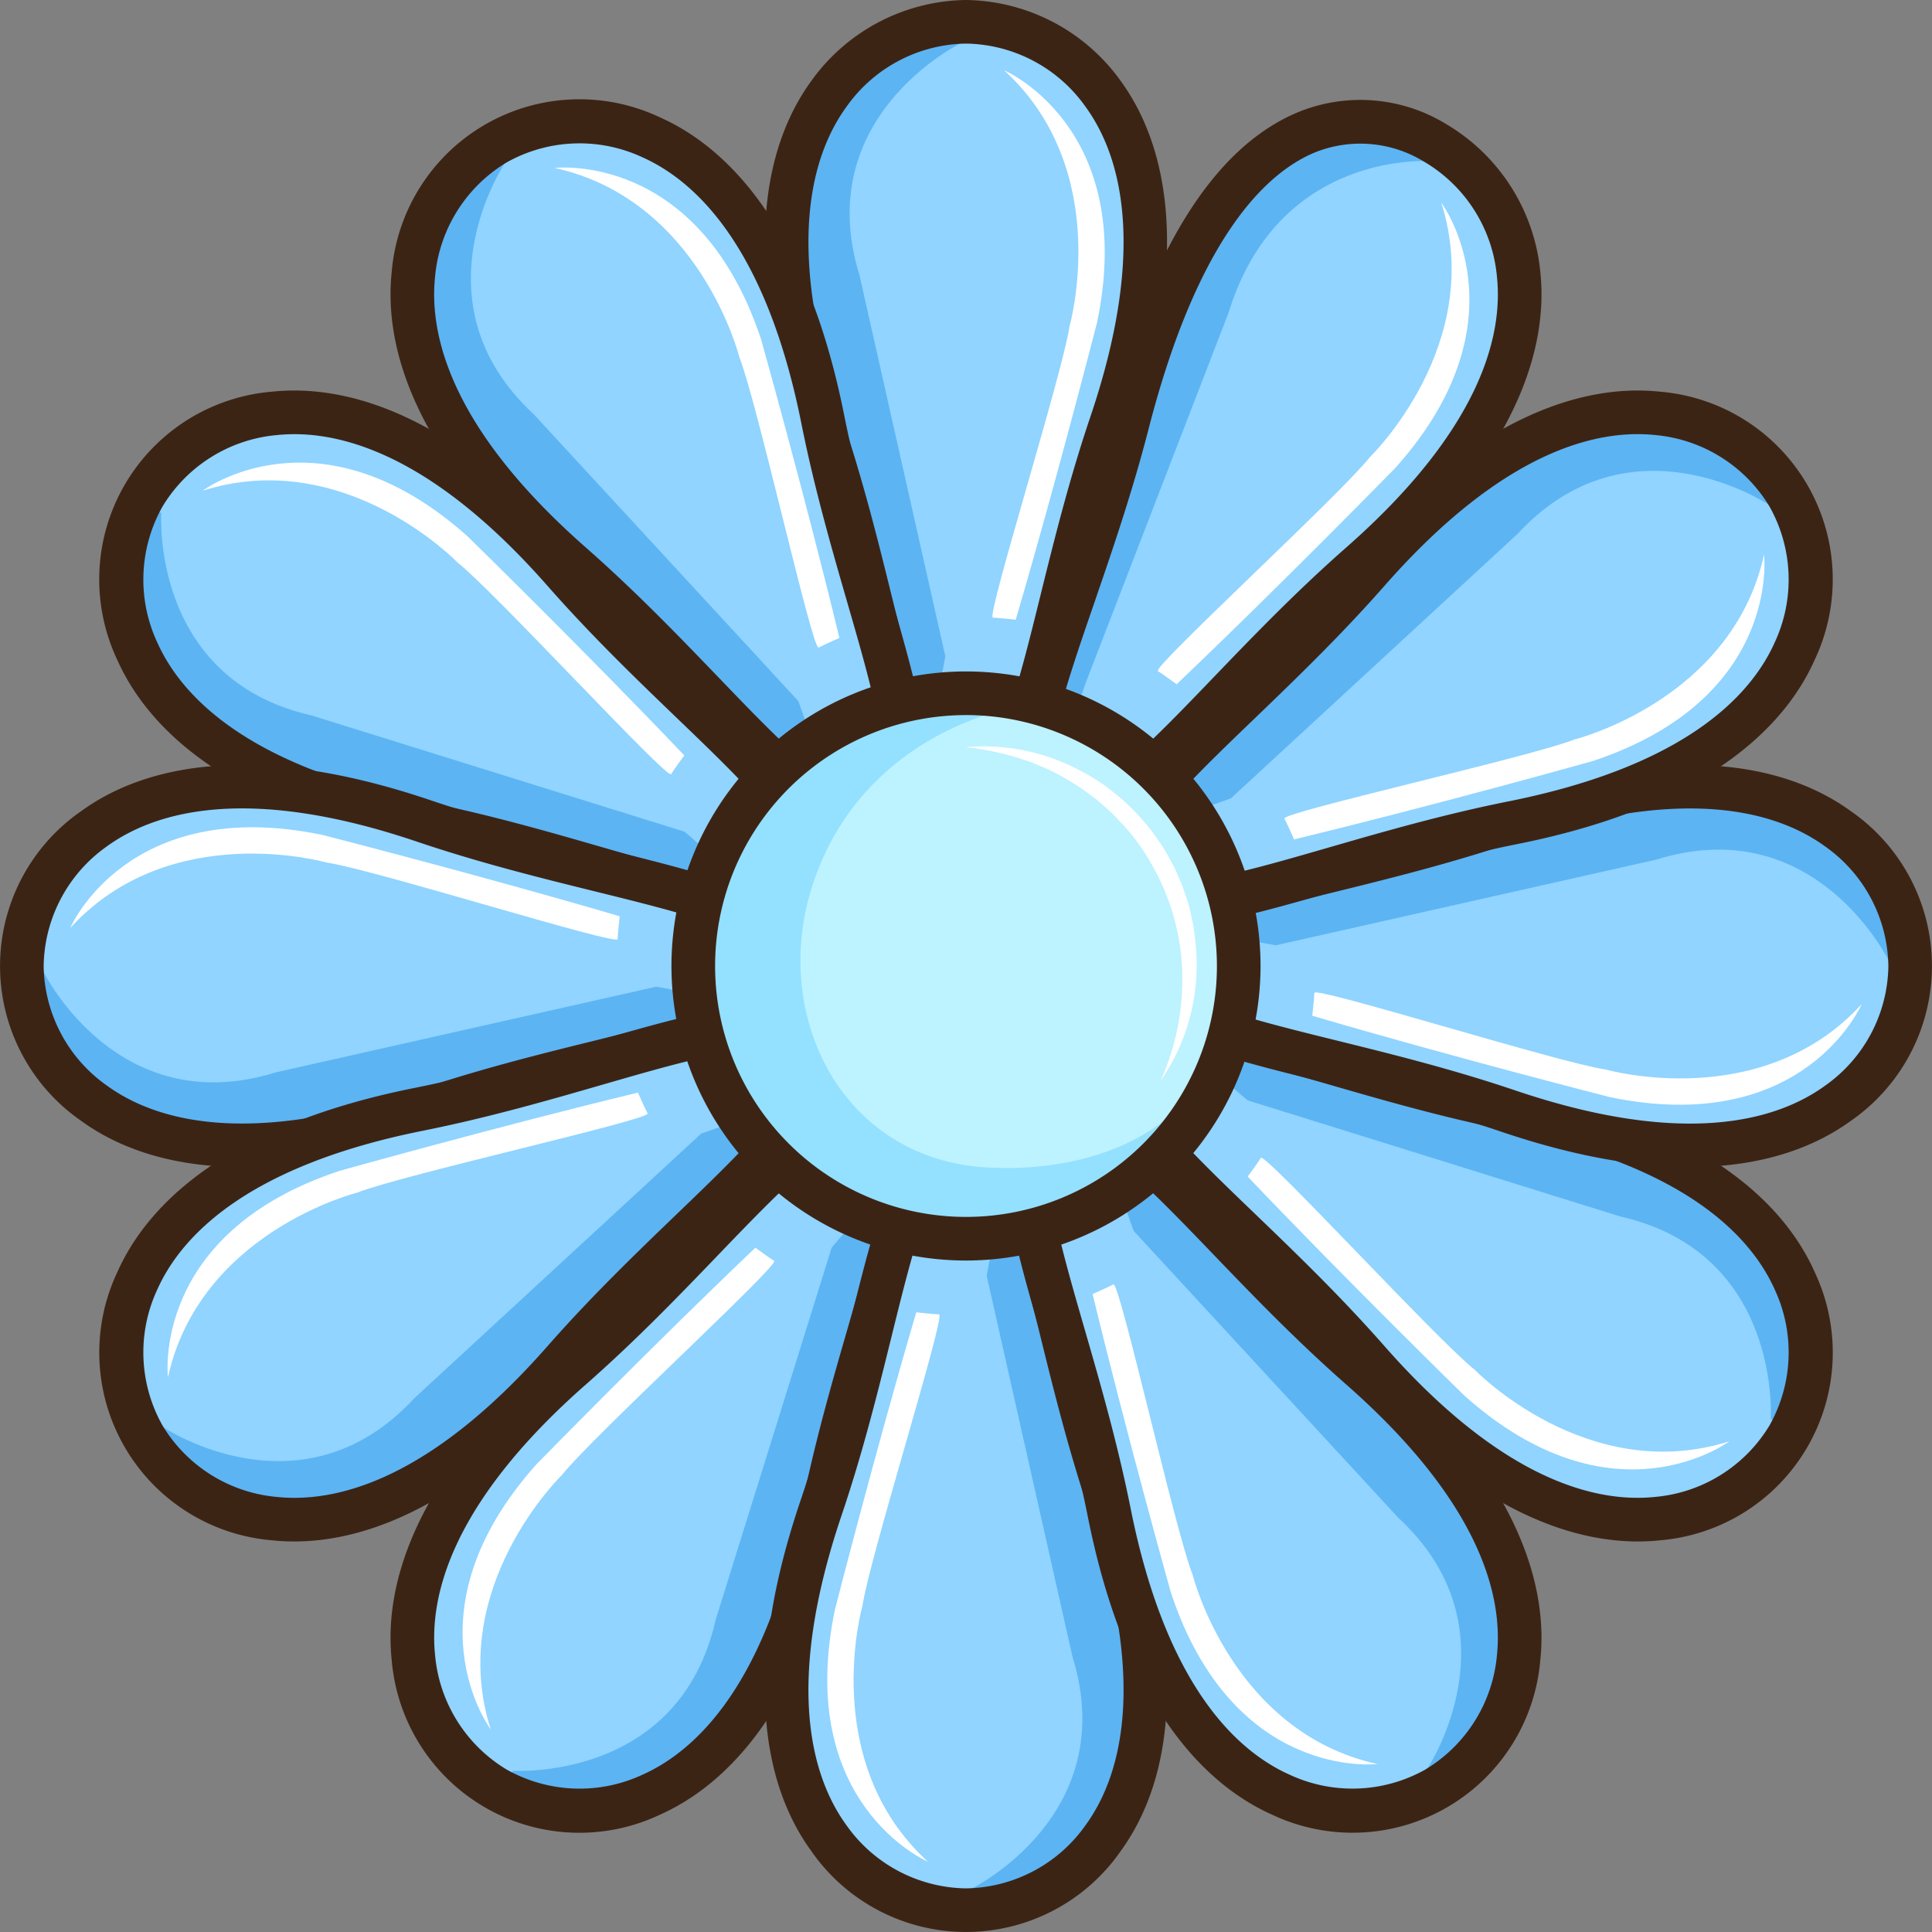
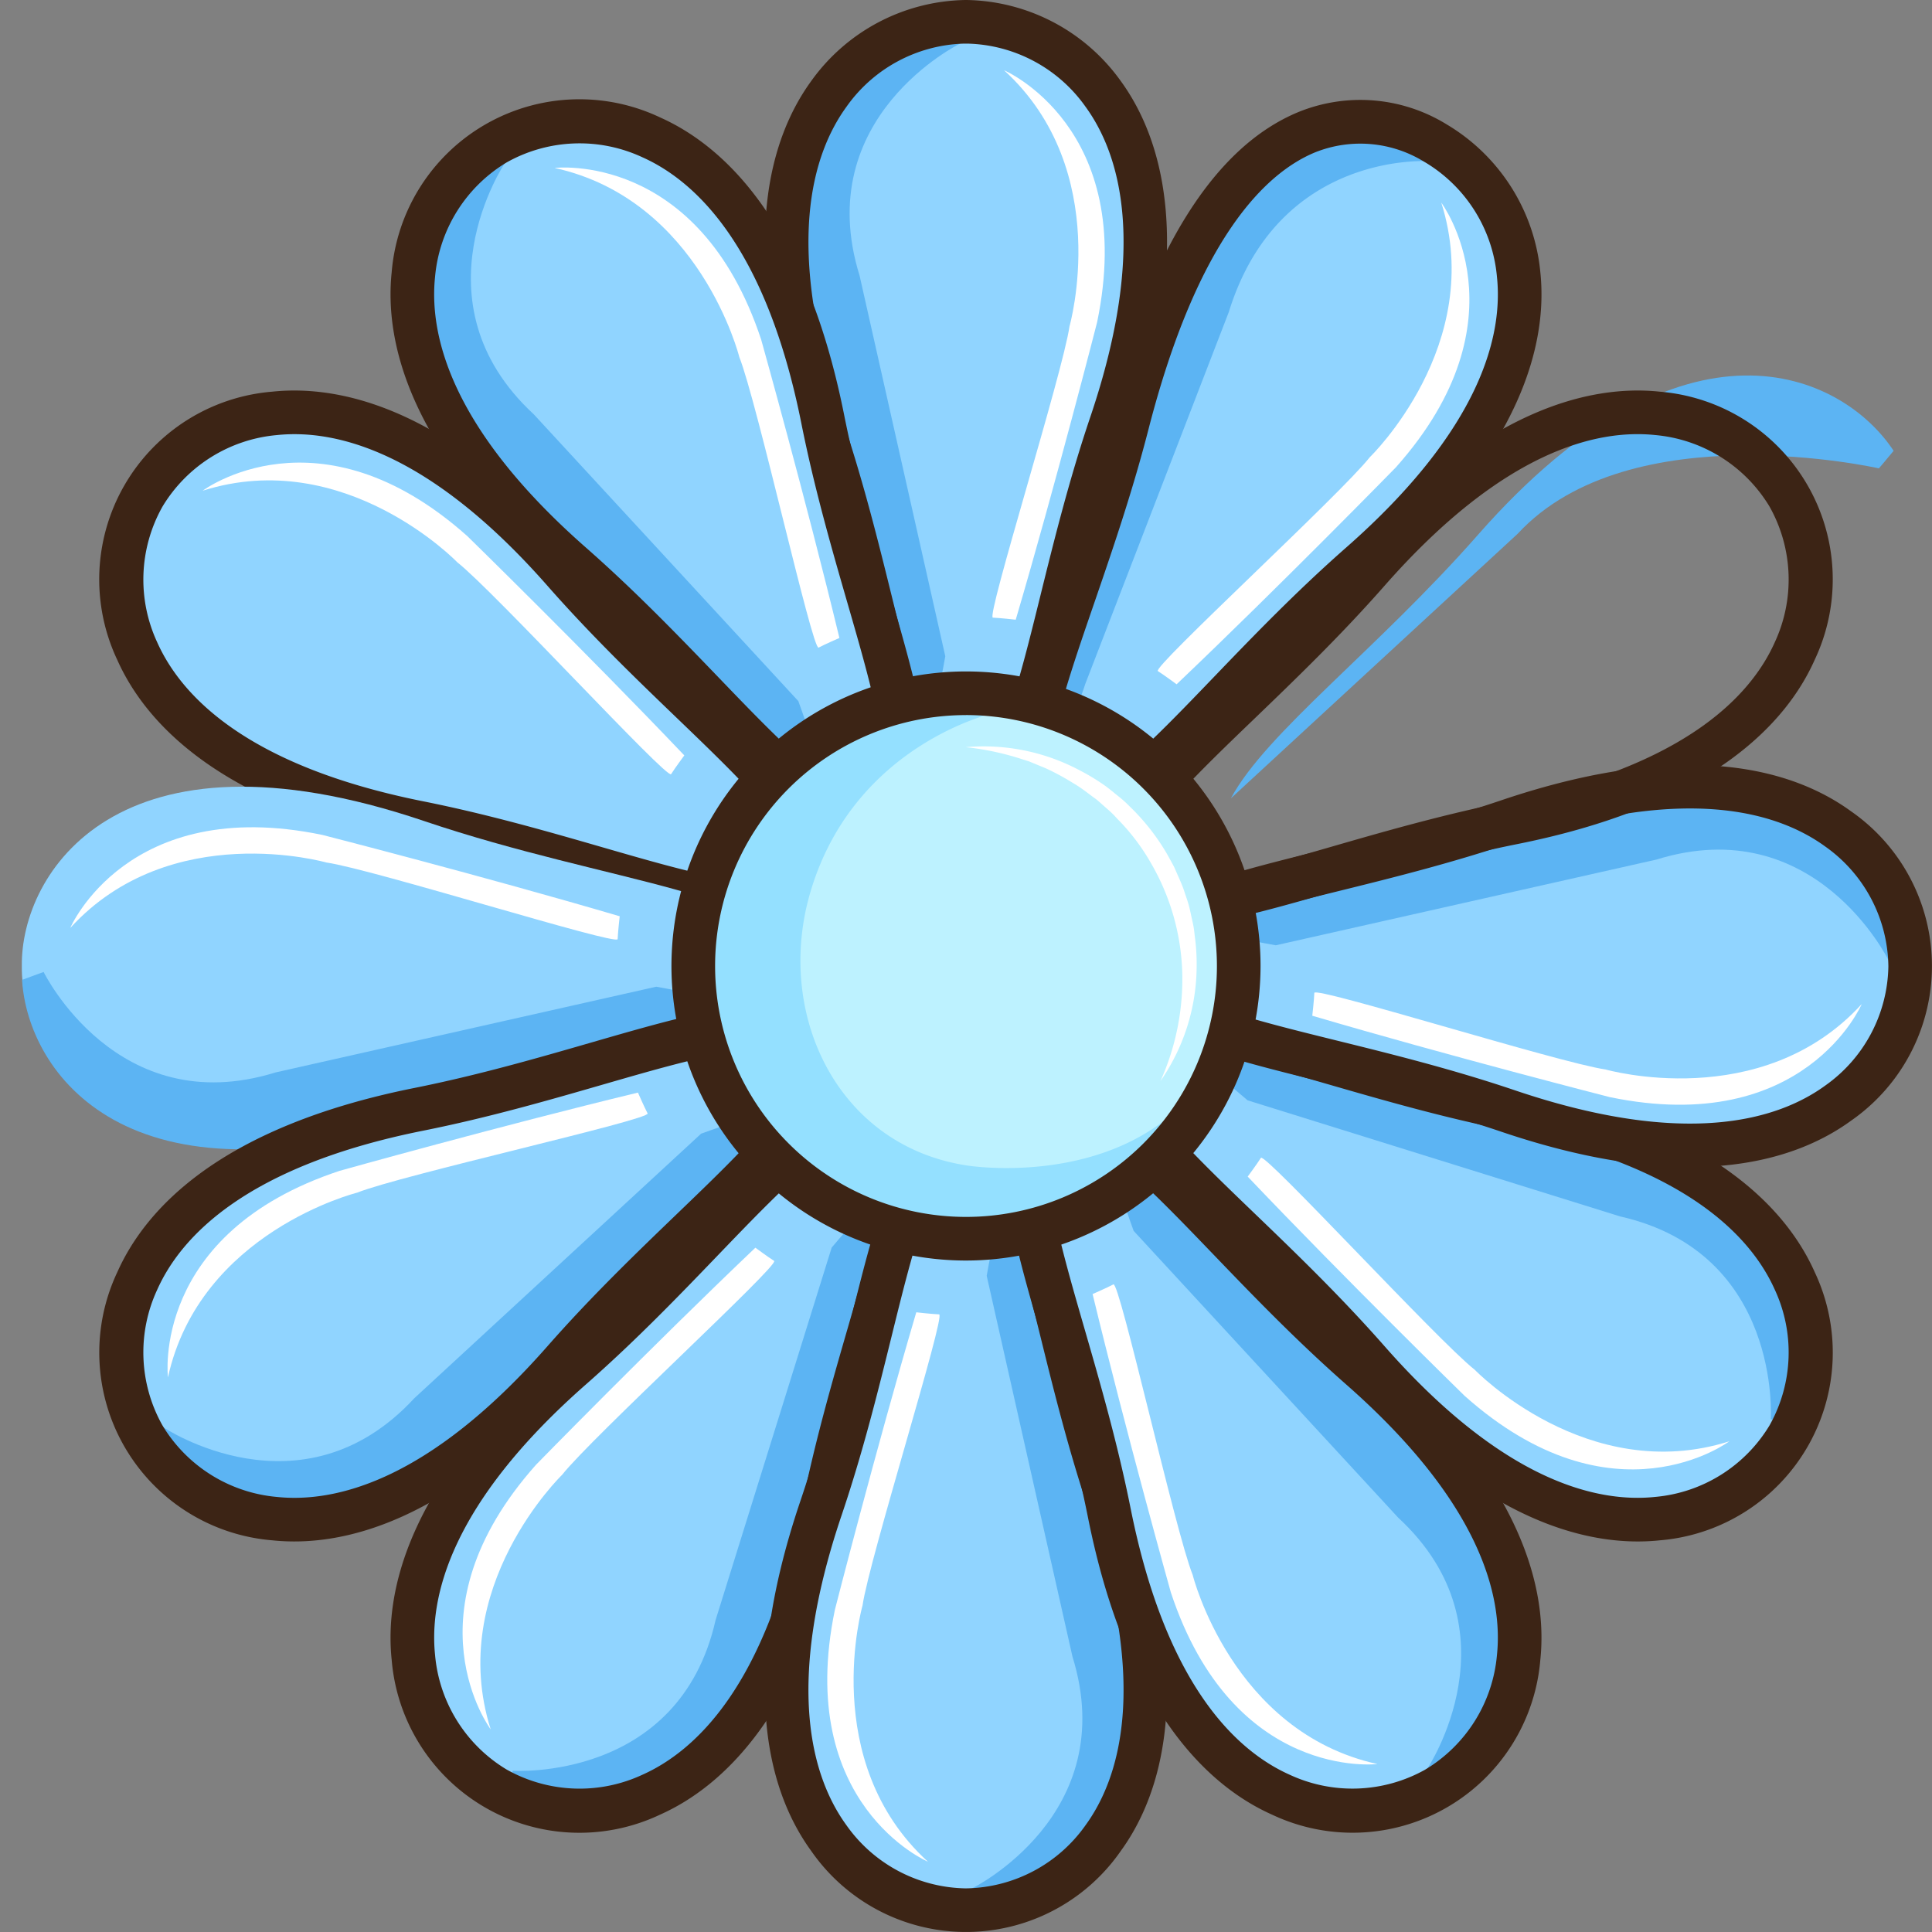
<svg xmlns="http://www.w3.org/2000/svg" id="flower3" width="200" height="200" viewBox="0 0 200 200">
  <rect x="0" y="0" width="200" height="200" fill="#808080" stroke="none" />
  <path id="Path_768" data-name="Path 768" d="M418,232.44c-6.55,19.353-7.417,37.107-15,39.446a.031.031,0,0,1-.026-.009c0,.009-.009.009-.019.009a7.71,7.71,0,0,1-4.147-3.614c-4.084-6.587-5.737-20.716-10.85-35.832-10.363-30.654,4.382-41,13.994-41.567.343-.028.678-.028,1-.028H403C412.533,190.727,428.732,200.692,418,232.44Z" transform="translate(-302.979 -188.585)" fill="#90d4ff" />
  <path id="Path_769" data-name="Path 769" d="M392.377,217.108l8.872,39.4s-1.193,6.7-2.44,11.754c-4.084-6.587-5.737-20.716-10.85-35.832-10.363-30.654,4.382-41,13.994-41.567.488,1.282.813,2.231.813,2.231S387.272,200.691,392.377,217.108Z" transform="translate(-303.393 -188.575)" fill="#5cb4f3" />
  <path id="Path_770" data-name="Path 770" d="M403.794,274.944h-.042a2.277,2.277,0,0,1-.666-.1c-6.266-1.938-8.419-10.652-11.4-22.714-1.366-5.527-2.914-11.791-5.071-18.171-6.6-19.526-3.033-30.449,1.126-36.175a20.021,20.021,0,0,1,15.858-8.4h.349a20.021,20.021,0,0,1,15.856,8.4c4.16,5.726,7.732,16.649,1.126,36.175-2.157,6.38-3.705,12.644-5.071,18.171-2.981,12.061-5.135,20.776-11.4,22.714A2.276,2.276,0,0,1,403.794,274.944Zm-.236-81.046a15.422,15.422,0,0,0-12.162,6.542c-3.532,4.863-6.488,14.374-.5,32.071,2.217,6.559,3.79,12.922,5.178,18.536,2.285,9.251,4.277,17.313,7.7,19.2,3.423-1.89,5.414-9.952,7.7-19.2,1.389-5.614,2.96-11.976,5.179-18.536,5.986-17.7,3.032-27.208-.5-32.071a15.43,15.43,0,0,0-12.194-6.542l-.182,0C403.689,193.9,403.627,193.9,403.558,193.9Zm.236-2.257h0Z" transform="translate(-303.773 -189.382)" fill="#3c2415" />
  <path id="Path_771" data-name="Path 771" d="M369.121,199.767l-.019.011-.017.009c-8.311,4.668-17.363,21.4,7.808,43.52,15.348,13.489,24.979,28.426,32.714,26.666l.014-.017.022,0c5.391-5.819-2.727-21.629-6.735-41.663C396.333,195.43,377.318,194.9,369.121,199.767Z" transform="translate(-317.691 -184.937)" fill="#90d4ff" />
  <path id="Path_772" data-name="Path 772" d="M373.059,226.852l27.383,29.685s2.319,6.4,3.764,11.4c-6.829-3.662-15.326-15.073-27.312-25.606-24.3-21.366-16.7-37.7-8.665-43,1.065.868,1.82,1.527,1.82,1.527S360.43,215.186,373.059,226.852Z" transform="translate(-317.798 -183.957)" fill="#5cb4f3" />
  <path id="Path_773" data-name="Path 773" d="M409.087,273.176c-5.78,0-11.615-6.068-19.41-14.174-3.946-4.1-8.419-8.756-13.478-13.2-15.482-13.608-17.851-24.852-17.111-31.89a19.5,19.5,0,0,1,27.768-16.032c6.465,2.879,15.019,10.552,19.062,30.765,1.321,6.6,3.113,12.8,4.694,18.274,3.449,11.933,5.94,20.557,1.483,25.367a2.246,2.246,0,0,1-.548.433,2.21,2.21,0,0,1-.643.255A8.181,8.181,0,0,1,409.087,273.176Zm1.33-2.423h0Zm-39.438-68.2a15.412,15.412,0,0,0-7.4,11.825c-.627,5.978,1.568,15.692,15.6,28.026,5.2,4.571,9.744,9.3,13.753,13.464,6.564,6.825,12.289,12.78,16.2,12.78l.073,0c2.018-3.35-.287-11.326-2.933-20.479-1.605-5.555-3.426-11.851-4.782-18.642-3.665-18.319-10.981-25.079-16.471-27.524a15.409,15.409,0,0,0-13.95.5v0l-.048.028h0Zm-1.062-1.993h0Z" transform="translate(-318.541 -185.733)" fill="#3c2415" />
  <path id="Path_774" data-name="Path 774" d="M344.6,224.274l-.011.017-.009.019c-4.864,8.2-4.339,27.213,28.522,33.786,20.036,4.008,35.846,12.128,41.663,6.735l0-.022.017-.014c1.758-7.733-13.177-17.366-26.666-32.712C366,206.911,349.266,215.963,344.6,224.274Z" transform="translate(-329.748 -172.879)" fill="#90d4ff" />
-   <path id="Path_775" data-name="Path 775" d="M362.041,243.231,400.6,255.249s5.209,4.384,8.959,7.988c-7.744.244-20.808-5.389-36.456-8.518-31.728-6.354-33.315-24.294-29-32.9,1.355.219,2.338.411,2.338.411S345.271,239.444,362.041,243.231Z" transform="translate(-329.748 -169.154)" fill="#5cb4f3" />
  <path id="Path_776" data-name="Path 776" d="M415.624,268.37c-5,2.891-13.093.553-23.9-2.57-5.47-1.581-11.669-3.373-18.273-4.694-20.212-4.044-27.885-12.6-30.764-19.061a19.5,19.5,0,0,1,16.031-27.769c7.038-.74,18.284,1.629,31.892,17.112,4.445,5.059,9.1,9.532,13.2,13.478,8.954,8.611,15.424,14.833,13.97,21.227a2.411,2.411,0,0,1-.688,1.19A8.155,8.155,0,0,1,415.624,268.37Zm-.059-2.764.008,0Zm-68.252-39.339a15.407,15.407,0,0,0-.5,13.94c2.444,5.491,9.2,12.806,27.524,16.471,6.789,1.358,13.086,3.177,18.641,4.782,9.1,2.63,17.034,4.923,20.419,2.97l.062-.037c.074-3.911-5.912-9.666-12.778-16.27-4.169-4.008-8.892-8.551-13.464-13.752-12.333-14.033-22.048-16.23-28.026-15.6a15.41,15.41,0,0,0-11.83,7.409l0,0-.026.046h0Zm-1.917-1.2.008,0Z" transform="translate(-330.545 -173.73)" fill="#3c2415" />
  <path id="Path_777" data-name="Path 777" d="M335.656,258.146v.042c-.114,9.532,9.85,25.736,41.6,15,19.354-6.545,37.1-7.418,39.449-15l-.008-.02.008-.022c-2.344-7.577-20.095-8.45-39.449-15C345.507,232.412,335.542,248.616,335.656,258.146Z" transform="translate(-333.396 -158.167)" fill="#90d4ff" />
  <path id="Path_778" data-name="Path 778" d="M361.919,262.146l39.4-8.872s6.7,1.193,11.754,2.44c-6.587,4.084-20.717,5.737-35.832,10.852-30.654,10.362-41-4.382-41.569-14,1.284-.487,2.233-.813,2.233-.813S345.5,267.251,361.919,262.146Z" transform="translate(-333.387 -151.13)" fill="#5cb4f3" />
-   <path id="Path_779" data-name="Path 779" d="M418.924,261.326c-2.889,5.006-11.063,7.024-21.981,9.722-5.527,1.366-11.792,2.914-18.171,5.073-19.526,6.6-30.45,3.032-36.175-1.126a19.5,19.5,0,0,1,0-32.065c5.725-4.16,16.649-7.73,36.175-1.126,6.38,2.159,12.645,3.707,18.172,5.073,12.06,2.981,20.773,5.133,22.711,11.4a2.238,2.238,0,0,1,.1.691,2.192,2.192,0,0,1-.1.685A8.122,8.122,0,0,1,418.924,261.326Zm-1.434-2.364,0-.008Zm-78.777.057a15.4,15.4,0,0,0,6.541,12.319c4.863,3.534,14.373,6.488,32.071.5,6.559-2.219,12.922-3.792,18.536-5.178,9.194-2.273,17.213-4.254,19.167-7.638l.036-.063c-1.891-3.422-9.952-5.416-19.2-7.7-5.615-1.388-11.978-2.96-18.537-5.179-17.7-5.986-27.208-3.03-32.071.5a15.409,15.409,0,0,0-6.542,12.33l0,0v.054h0Zm-2.259-.077,0-.008Z" transform="translate(-334.193 -158.962)" fill="#3c2415" />
  <path id="Path_780" data-name="Path 780" d="M344.579,296.924l.009.017.011.017c4.666,8.311,21.4,17.363,43.52-7.808,13.489-15.348,28.424-24.979,26.666-32.714l-.017-.014,0-.022c-5.817-5.391-21.627,2.729-41.663,6.737C340.24,269.711,339.715,288.725,344.579,296.924Z" transform="translate(-329.748 -148.353)" fill="#90d4ff" />
  <path id="Path_781" data-name="Path 781" d="M371.662,290.437l29.687-27.385s6.4-2.319,11.4-3.764c-3.662,6.83-15.073,15.326-25.606,27.312-21.366,24.3-37.7,16.706-43,8.665.867-1.065,1.527-1.82,1.527-1.82S360,303.065,371.662,290.437Z" transform="translate(-328.768 -145.696)" fill="#5cb4f3" />
  <path id="Path_782" data-name="Path 782" d="M417.988,258.552c0,5.78-6.068,11.616-14.174,19.41-4.1,3.946-8.756,8.421-13.2,13.478-13.608,15.482-24.854,17.851-31.89,17.112a19.5,19.5,0,0,1-16.032-27.769c2.879-6.463,10.552-15.019,30.765-19.062,6.6-1.321,12.8-3.112,18.274-4.694,11.933-3.449,20.557-5.939,25.367-1.483a2.4,2.4,0,0,1,.688,1.191A8.177,8.177,0,0,1,417.988,258.552Zm-2.423-1.33v0Zm-68.2,39.438a15.412,15.412,0,0,0,11.825,7.4c5.978.629,15.692-1.568,28.026-15.6,4.57-5.2,9.3-9.744,13.463-13.752,6.826-6.565,12.78-12.29,12.78-16.2v-.073c-3.35-2.02-11.326.286-20.479,2.931-5.555,1.605-11.853,3.426-18.642,4.784-18.319,3.665-25.079,10.98-27.524,16.47a15.409,15.409,0,0,0,.5,13.95v0l.028.046h0Zm-1.993,1.063v0Z" transform="translate(-330.544 -149.099)" fill="#3c2415" />
  <path id="Path_783" data-name="Path 783" d="M369.086,329.058l.017.009.019.011c8.2,4.864,27.211,4.337,33.786-28.523,4.008-20.036,12.126-35.844,6.735-41.663l-.022,0-.014-.017c-7.735-1.76-17.366,13.175-32.714,26.664C351.723,307.659,360.775,324.39,369.086,329.058Z" transform="translate(-317.691 -143.907)" fill="#90d4ff" />
  <path id="Path_784" data-name="Path 784" d="M388.043,309.72l12.017-38.557s4.385-5.209,7.99-8.959c.244,7.746-5.389,20.81-8.518,36.456-6.354,31.729-24.294,33.315-32.9,29,.218-1.355.411-2.339.411-2.339S384.256,326.49,388.043,309.72Z" transform="translate(-313.965 -142.013)" fill="#5cb4f3" />
  <path id="Path_785" data-name="Path 785" d="M413.182,259.627c2.891,5,.553,13.094-2.57,23.9-1.581,5.47-3.373,11.669-4.694,18.273-4.044,20.212-12.6,27.887-19.062,30.765a19.5,19.5,0,0,1-27.768-16.032c-.74-7.038,1.629-18.284,17.112-31.892,5.057-4.445,9.532-9.1,13.478-13.2,8.611-8.954,14.832-15.424,21.227-13.97a2.247,2.247,0,0,1,.647.26,2.2,2.2,0,0,1,.542.43A8.138,8.138,0,0,1,413.182,259.627Zm-2.764.06,0-.008Zm-39.339,68.252a15.411,15.411,0,0,0,13.94.5c5.491-2.444,12.806-9.2,16.47-27.525,1.358-6.788,3.178-13.086,4.784-18.641,2.63-9.1,4.923-17.034,2.968-20.417l-.036-.063c-3.911-.073-9.666,5.912-16.27,12.778-4.008,4.169-8.552,8.894-13.753,13.464-14.031,12.333-16.229,22.048-15.6,28.026a15.408,15.408,0,0,0,7.409,11.83h0l.048.026h0Zm-1.2,1.918,0-.008Z" transform="translate(-318.541 -144.707)" fill="#3c2415" />
  <path id="Path_786" data-name="Path 786" d="M402.958,340.986H403c9.53.114,25.736-9.849,15-41.594-6.547-19.356-7.42-37.107-15-39.451l-.02.009-.022-.009c-7.577,2.344-8.45,20.095-15,39.451C377.224,331.138,393.428,341.1,402.958,340.986Z" transform="translate(-302.979 -143.246)" fill="#90d4ff" />
  <path id="Path_787" data-name="Path 787" d="M406.957,313.438l-8.872-39.4s1.193-6.7,2.44-11.754c4.084,6.587,5.737,20.717,10.85,35.832,10.363,30.654-4.382,41-13.994,41.569-.488-1.283-.813-2.231-.813-2.231S412.063,329.854,406.957,313.438Z" transform="translate(-295.942 -141.97)" fill="#5cb4f3" />
  <path id="Path_788" data-name="Path 788" d="M406.138,259.314c5,2.888,7.024,11.063,9.722,21.98,1.366,5.527,2.914,11.793,5.071,18.171,6.6,19.526,3.033,30.45-1.125,36.175a19.5,19.5,0,0,1-32.065,0c-4.159-5.725-7.73-16.647-1.126-36.175,2.159-6.378,3.707-12.644,5.073-18.172,2.981-12.06,5.133-20.773,11.4-22.71a2.241,2.241,0,0,1,.691-.1,2.3,2.3,0,0,1,.685.1A8.213,8.213,0,0,1,406.138,259.314Zm-2.364,1.434-.008,0Zm.056,78.777a15.41,15.41,0,0,0,12.321-6.541c3.534-4.863,6.488-14.374.5-32.073-2.219-6.558-3.792-12.922-5.178-18.535-2.273-9.194-4.254-17.213-7.639-19.166l-.062-.035c-3.424,1.891-5.416,9.952-7.7,19.2-1.388,5.615-2.96,11.978-5.179,18.537-5.986,17.7-3.03,27.21.5,32.073a15.412,15.412,0,0,0,12.33,6.541h0a.319.319,0,0,1,.054,0h0C403.8,339.524,403.816,339.525,403.83,339.525Zm-.077,2.257-.008,0Z" transform="translate(-303.773 -144.043)" fill="#3c2415" />
  <path id="Path_789" data-name="Path 789" d="M441.734,329.078l.019-.011.017-.009c8.311-4.668,17.363-21.4-7.808-43.522-15.348-13.489-24.979-28.424-32.714-26.664l-.014.017-.022,0c-5.391,5.819,2.729,21.627,6.735,41.663C414.523,333.415,433.537,333.942,441.734,329.078Z" transform="translate(-293.165 -143.907)" fill="#90d4ff" />
  <path id="Path_790" data-name="Path 790" d="M435.247,300.59l-27.383-29.685s-2.319-6.4-3.764-11.4c6.83,3.664,15.326,15.073,27.312,25.606,24.3,21.366,16.7,37.7,8.665,43-1.065-.867-1.82-1.527-1.82-1.527S447.877,312.255,435.247,300.59Z" transform="translate(-290.508 -143.484)" fill="#5cb4f3" />
  <path id="Path_791" data-name="Path 791" d="M403.364,257.263c5.78,0,11.615,6.069,19.41,14.174,3.946,4.1,8.419,8.756,13.478,13.2,15.482,13.608,17.851,24.854,17.112,31.892A19.5,19.5,0,0,1,425.6,332.562c-6.465-2.879-15.019-10.553-19.062-30.765-1.321-6.6-3.112-12.8-4.694-18.274-3.449-11.935-5.939-20.558-1.483-25.368a2.417,2.417,0,0,1,1.191-.686A8.093,8.093,0,0,1,403.364,257.263Zm-1.33,2.424h0Zm39.438,68.195a15.409,15.409,0,0,0,7.4-11.825c.629-5.978-1.568-15.692-15.6-28.026-5.2-4.571-9.744-9.294-13.752-13.463-6.565-6.826-12.29-12.78-16.2-12.78h-.071c-2.02,3.35.286,11.326,2.931,20.479,1.605,5.556,3.426,11.853,4.782,18.642,3.665,18.319,10.981,25.079,16.471,27.525a15.414,15.414,0,0,0,13.95-.5l0,0,.048-.028h0Zm1.062,1.995h0Z" transform="translate(-293.91 -144.707)" fill="#3c2415" />
  <path id="Path_792" data-name="Path 792" d="M473.868,296.958l.011-.017.011-.017c4.864-8.2,4.337-27.213-28.523-33.786-20.036-4.008-35.844-12.128-41.663-6.737l0,.022-.017.014c-1.758,7.735,13.177,17.366,26.666,32.714C452.471,314.32,469.2,305.269,473.868,296.958Z" transform="translate(-288.72 -148.353)" fill="#90d4ff" />
  <path id="Path_793" data-name="Path 793" d="M454.532,274.623l-38.557-12.017s-5.209-4.385-8.959-7.99c7.746-.243,20.808,5.389,36.456,8.52,31.728,6.352,33.315,24.294,29,32.9-1.355-.219-2.339-.413-2.339-.413S471.3,278.41,454.532,274.623Z" transform="translate(-286.825 -148.701)" fill="#5cb4f3" />
  <path id="Path_794" data-name="Path 794" d="M404.439,254.458c5-2.891,13.094-.552,23.9,2.57,5.47,1.582,11.669,3.373,18.273,4.694,20.212,4.044,27.885,12.6,30.764,19.062a19.5,19.5,0,0,1-16.031,27.769c-7.038.739-18.284-1.63-31.892-17.112-4.445-5.059-9.1-9.532-13.2-13.48-8.954-8.611-15.424-14.832-13.97-21.226a2.426,2.426,0,0,1,.688-1.191A8.147,8.147,0,0,1,404.439,254.458Zm.059,2.764-.008,0Zm68.254,39.339a15.411,15.411,0,0,0,.5-13.94c-2.446-5.49-9.206-12.8-27.525-16.47-6.788-1.358-13.086-3.178-18.641-4.784-9.1-2.63-17.034-4.923-20.419-2.968l-.062.037c-.073,3.909,5.912,9.665,12.778,16.269,4.169,4.008,8.892,8.552,13.464,13.753,12.333,14.033,22.048,16.23,28.026,15.6a15.413,15.413,0,0,0,11.83-7.407v0l.026-.048h0Zm1.916,1.2-.008,0Z" transform="translate(-289.519 -149.099)" fill="#3c2415" />
  <path id="Path_795" data-name="Path 795" d="M485.8,258.188v-.042c.114-9.53-9.85-25.734-41.594-15-19.356,6.547-37.107,7.42-39.451,15l.008.022-.008.02c2.344,7.579,20.095,8.452,39.451,15C475.948,283.924,485.912,267.72,485.8,258.188Z" transform="translate(-288.058 -158.167)" fill="#90d4ff" />
  <path id="Path_796" data-name="Path 796" d="M458.25,247.565l-39.4,8.872s-6.7-1.193-11.754-2.44c6.587-4.084,20.717-5.737,35.832-10.85,30.654-10.363,41,4.382,41.569,13.994-1.284.488-2.233.813-2.233.813S474.665,242.461,458.25,247.565Z" transform="translate(-286.782 -158.581)" fill="#5cb4f3" />
  <path id="Path_797" data-name="Path 797" d="M404.124,256.6c2.889-5.006,11.063-7.026,21.981-9.724,5.527-1.366,11.793-2.914,18.171-5.071,19.526-6.6,30.45-3.033,36.175,1.126a19.5,19.5,0,0,1,0,32.063c-5.725,4.16-16.649,7.732-36.175,1.126-6.38-2.157-12.645-3.705-18.172-5.071-12.06-2.981-20.773-5.135-22.71-11.4a2.4,2.4,0,0,1,0-1.375A8.22,8.22,0,0,1,404.124,256.6Zm1.434,2.364,0,.008Zm78.779-.057a15.412,15.412,0,0,0-6.542-12.321c-4.863-3.532-14.373-6.488-32.071-.5-6.557,2.219-12.922,3.792-18.535,5.179-9.194,2.271-17.213,4.252-19.167,7.638l-.034.063c1.89,3.422,9.951,5.414,19.2,7.7,5.615,1.388,11.978,2.96,18.537,5.179,17.7,5.986,27.208,3.032,32.071-.5a15.407,15.407,0,0,0,6.542-12.33v0c0-.019,0-.037,0-.054h0C484.336,258.936,484.337,258.92,484.337,258.9Zm2.258.077,0,.008Z" transform="translate(-288.855 -158.962)" fill="#3c2415" />
-   <path id="Path_798" data-name="Path 798" d="M473.89,224.309l-.011-.019-.011-.017c-4.666-8.311-21.4-17.363-43.52,7.809-13.489,15.346-28.424,24.979-26.666,32.712l.017.014,0,.022c5.819,5.393,21.627-2.727,41.663-6.735C478.227,251.522,478.754,232.506,473.89,224.309Z" transform="translate(-288.72 -172.879)" fill="#90d4ff" />
-   <path id="Path_799" data-name="Path 799" d="M445.4,228.247,415.717,255.63s-6.4,2.319-11.4,3.764c3.662-6.83,15.073-15.326,25.606-27.312,21.366-24.3,37.7-16.7,43-8.664-.867,1.063-1.527,1.819-1.527,1.819S457.067,215.618,445.4,228.247Z" transform="translate(-288.296 -172.987)" fill="#5cb4f3" />
+   <path id="Path_799" data-name="Path 799" d="M445.4,228.247,415.717,255.63c3.662-6.83,15.073-15.326,25.606-27.312,21.366-24.3,37.7-16.7,43-8.664-.867,1.063-1.527,1.819-1.527,1.819S457.067,215.618,445.4,228.247Z" transform="translate(-288.296 -172.987)" fill="#5cb4f3" />
  <path id="Path_800" data-name="Path 800" d="M402.075,264.275c0-5.779,6.068-11.615,14.174-19.41,4.1-3.946,8.756-8.419,13.2-13.478,13.608-15.482,24.854-17.851,31.89-17.111a19.494,19.494,0,0,1,16.032,27.768c-2.879,6.465-10.552,15.019-30.765,19.062-6.6,1.321-12.8,3.113-18.273,4.694-11.935,3.449-20.558,5.941-25.368,1.485a2.421,2.421,0,0,1-.688-1.191A8.208,8.208,0,0,1,402.075,264.275Zm2.423,1.33v0Zm68.2-39.438a15.417,15.417,0,0,0-11.825-7.4c-5.978-.627-15.692,1.57-28.026,15.6-4.571,5.2-9.3,9.745-13.463,13.753-6.826,6.564-12.78,12.288-12.78,16.2v.073c3.35,2.018,11.326-.287,20.479-2.933,5.556-1.605,11.853-3.424,18.642-4.782,18.319-3.665,25.079-10.98,27.524-16.471a15.406,15.406,0,0,0-.5-13.948l0,0-.026-.046h0Zm1.995-1.062v0Z" transform="translate(-289.519 -173.73)" fill="#3c2415" />
  <path id="Path_801" data-name="Path 801" d="M441.729,199.792l-.017-.009-.019-.011c-8.2-4.864-23.295-4.489-31.915,29.024-5.088,19.789-14,35.344-8.606,41.163l.022,0,.014.017c7.735,1.76,17.366-13.177,32.714-26.666C459.091,221.191,450.04,204.46,441.729,199.792Z" transform="translate(-293.122 -184.942)" fill="#90d4ff" />
  <path id="Path_802" data-name="Path 802" d="M420.227,217.229l-14.872,38.536a24.673,24.673,0,0,1-5.133,8.982c-.244-7.746,5.389-20.81,8.518-36.456,6.352-31.729,24.294-33.316,32.9-29-.219,1.355-.411,2.339-.411,2.339S425.462,200.312,420.227,217.229Z" transform="translate(-293.018 -184.937)" fill="#5cb4f3" />
  <path id="Path_803" data-name="Path 803" d="M403.324,273.185a8.191,8.191,0,0,1-1.817-.2l-.714-.17-.479-.518c-4.555-4.918-1.564-13.619,2.577-25.662,1.812-5.274,3.869-11.25,5.5-17.6,4.482-17.431,11.173-28.094,19.884-31.692a17.015,17.015,0,0,1,15.362,1.282,20,20,0,0,1,9.687,15.3c.738,7.038-1.63,18.282-17.114,31.89-5.057,4.447-9.53,9.1-13.478,13.2C414.939,267.115,409.1,273.185,403.324,273.185Zm-.111-4.526.066,0c3.908,0,9.634-5.953,16.2-12.78,4.008-4.169,8.551-8.892,13.752-13.464,14.033-12.333,16.232-22.048,15.6-28.026a15.415,15.415,0,0,0-7.376-11.811l-.139-.08A12.6,12.6,0,0,0,430,201.516c-5.037,2.081-12.115,8.739-17.234,28.642-1.676,6.522-3.762,12.588-5.6,17.942C404,257.294,401.246,265.308,403.213,268.659Z" transform="translate(-293.868 -185.742)" fill="#3c2415" />
  <ellipse id="Ellipse_8" data-name="Ellipse 8" cx="28.232" cy="28.232" rx="28.232" ry="28.232" transform="translate(71.768 71.768)" fill="#bdf2ff" />
  <path id="Path_804" data-name="Path 804" d="M369.679,200.649s14.908-1.806,21.382,17.768c0,0,4.612,16.45,8.1,30.887,0,0-1.514.66-2.154,1s-6.4-25.561-8.208-30.078C388.8,220.225,384.736,203.962,369.679,200.649Z" transform="translate(-312.266 -183.264)" fill="#fff" />
  <path id="Path_805" data-name="Path 805" d="M347.771,221.868s12.006-9.019,27.4,4.7c0,0,12.217,11.939,22.46,22.7,0,0-.983,1.329-1.367,1.942s-18.322-18.936-22.147-21.944C374.119,229.258,362.467,217.208,347.771,221.868Z" transform="translate(-326.792 -171.069)" fill="#fff" />
  <path id="Path_806" data-name="Path 806" d="M338.9,252.971s5.889-13.814,26.079-9.634c0,0,16.55,4.232,30.8,8.426,0,0-.187,1.643-.213,2.366s-25.336-7.237-30.15-7.931C365.416,246.2,349.3,241.586,338.9,252.971Z" transform="translate(-331.627 -156.911)" fill="#fff" />
  <path id="Path_807" data-name="Path 807" d="M345.461,288.772s-1.806-14.908,17.768-21.382c0,0,16.45-4.611,30.887-8.1,0,0,.66,1.516,1,2.155s-25.561,6.4-30.078,8.206C365.037,269.65,348.774,273.715,345.461,288.772Z" transform="translate(-328.075 -146.185)" fill="#fff" />
  <path id="Path_808" data-name="Path 808" d="M366.678,317.871s-9.017-12.007,4.7-27.4c0,0,11.939-12.219,22.7-22.462,0,0,1.329.983,1.942,1.367S377.079,287.7,374.07,291.522C374.07,291.522,362.02,303.174,366.678,317.871Z" transform="translate(-315.881 -138.849)" fill="#fff" />
  <path id="Path_809" data-name="Path 809" d="M397.783,329.215s-13.814-5.889-9.634-26.077c0,0,4.231-16.552,8.426-30.8,0,0,1.642.187,2.366.213s-7.237,25.336-7.931,30.152C391.009,302.7,386.4,318.818,397.783,329.215Z" transform="translate(-301.723 -136.489)" fill="#fff" />
  <path id="Path_810" data-name="Path 810" d="M433.584,320.122s-14.907,1.808-21.382-17.768c0,0-4.611-16.448-8.1-30.886,0,0,1.514-.66,2.155-1s6.4,25.561,8.206,30.078C414.462,300.547,418.527,316.81,433.584,320.122Z" transform="translate(-290.997 -137.509)" fill="#fff" />
  <path id="Path_811" data-name="Path 811" d="M462.682,292.752s-12.006,9.019-27.4-4.7c0,0-12.217-11.939-22.46-22.7,0,0,.983-1.329,1.367-1.942s18.322,18.936,22.147,21.946C436.334,285.362,447.986,297.412,462.682,292.752Z" transform="translate(-283.661 -143.55)" fill="#fff" />
  <path id="Path_812" data-name="Path 812" d="M474.027,254.368s-5.889,13.814-26.079,9.634c0,0-16.55-4.231-30.8-8.426,0,0,.187-1.643.213-2.366s25.336,7.237,30.152,7.931C447.514,261.142,463.63,265.752,474.027,254.368Z" transform="translate(-281.301 -150.428)" fill="#fff" />
-   <path id="Path_813" data-name="Path 813" d="M464.934,224.867s1.808,14.908-17.768,21.382c0,0-16.45,4.612-30.886,8.1,0,0-.66-1.514-1-2.154s25.561-6.4,30.078-8.206C445.359,243.991,461.621,239.924,464.934,224.867Z" transform="translate(-282.321 -167.455)" fill="#fff" />
  <path id="Path_814" data-name="Path 814" d="M437.564,202.959s9.017,12.006-4.7,27.4c0,0-11.939,12.217-22.7,22.46,0,0-1.329-.983-1.942-1.367s18.936-18.322,21.944-22.145C430.172,229.308,442.224,217.656,437.564,202.959Z" transform="translate(-288.362 -181.981)" fill="#fff" />
  <path id="Path_815" data-name="Path 815" d="M399.18,194.089s13.814,5.889,9.634,26.079c0,0-4.231,16.55-8.426,30.8,0,0-1.642-.185-2.366-.213s7.237-25.336,7.931-30.15C405.954,220.6,410.564,204.486,399.18,194.089Z" transform="translate(-295.24 -186.816)" fill="#fff" />
  <path id="Path_816" data-name="Path 816" d="M396.077,237.149a21.139,21.139,0,0,1,11.9,2.452,21.754,21.754,0,0,1,2.658,1.635c.413.315.814.65,1.222.977a11.65,11.65,0,0,1,1.165,1.045,22.678,22.678,0,0,1,3.874,4.914c.253.459.513.915.754,1.378l.632,1.439a12.715,12.715,0,0,1,.544,1.471,12.879,12.879,0,0,1,.454,1.5l.334,1.533c.114.51.141,1.034.215,1.55a21.645,21.645,0,0,1,.147,3.115,20.954,20.954,0,0,1-3.744,11.556,25.69,25.69,0,0,0,2.248-11.547,23.913,23.913,0,0,0-3.237-11.029,21.881,21.881,0,0,0-3.5-4.6,10.217,10.217,0,0,0-1.037-1.015c-.365-.318-.722-.647-1.092-.958-.791-.561-1.537-1.191-2.384-1.675a25.949,25.949,0,0,0-2.565-1.414c-.44-.215-.9-.38-1.355-.575l-.683-.281-.7-.221A28.386,28.386,0,0,0,396.077,237.149Z" transform="translate(-296.104 -159.801)" fill="#fff" />
  <path id="Path_817" data-name="Path 817" d="M429.574,274.569a26.98,26.98,0,1,1-23.48-40.273,27.7,27.7,0,0,1,2.835.147c.065.23.1.358.1.358s-14.609,3.166-19.175,18.562c-3.719,12.54,2.709,26.317,16.244,28.344,0,0,14.968,2.427,23.441-7.567Z" transform="translate(-305.952 -161.05)" fill="#94e0ff" />
  <path id="Path_818" data-name="Path 818" d="M407.189,292.867a30.491,30.491,0,1,1,30.49-30.49A30.525,30.525,0,0,1,407.189,292.867Zm0-56.464a25.974,25.974,0,1,0,25.974,25.974A26,26,0,0,0,407.189,236.4Z" transform="translate(-307.188 -162.377)" fill="#3c2415" />
</svg>